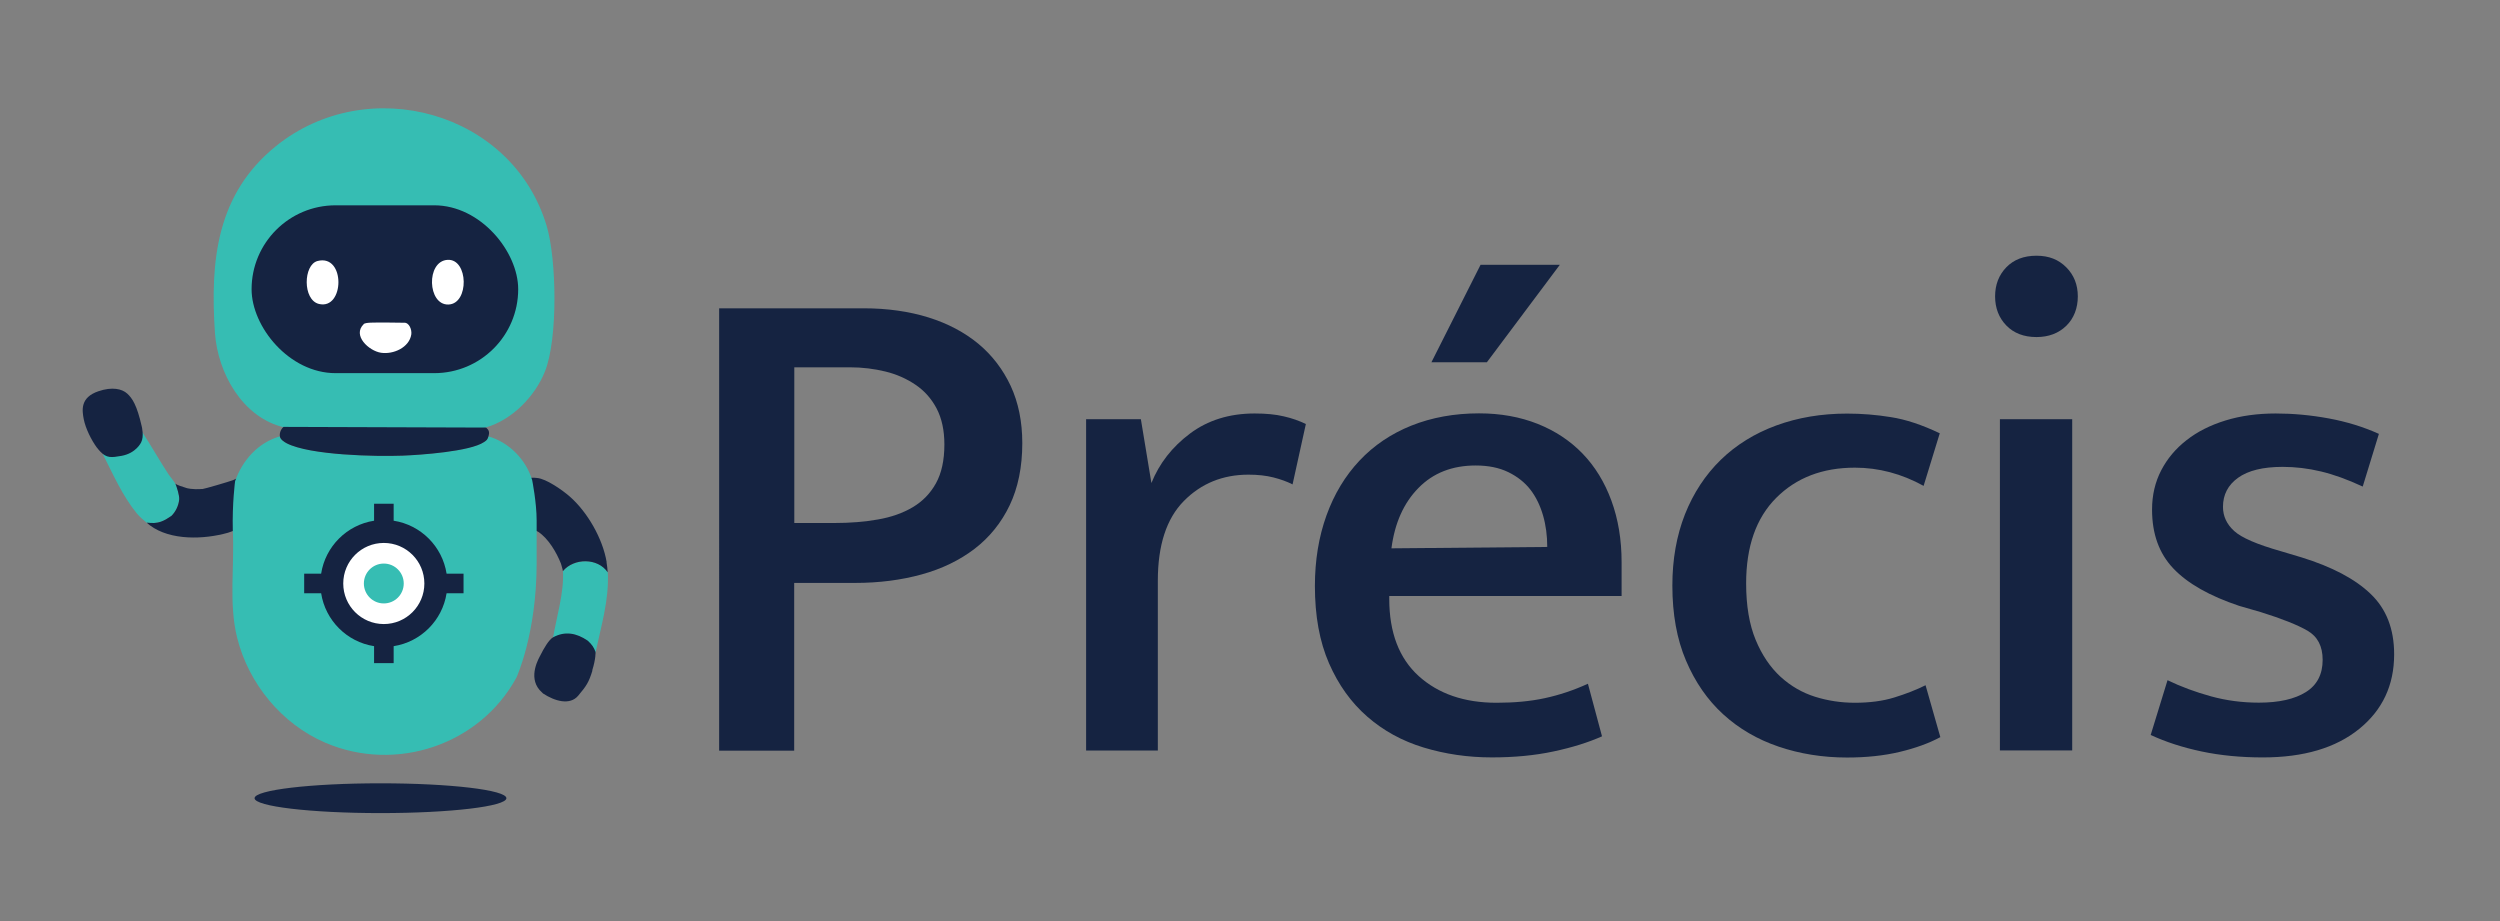
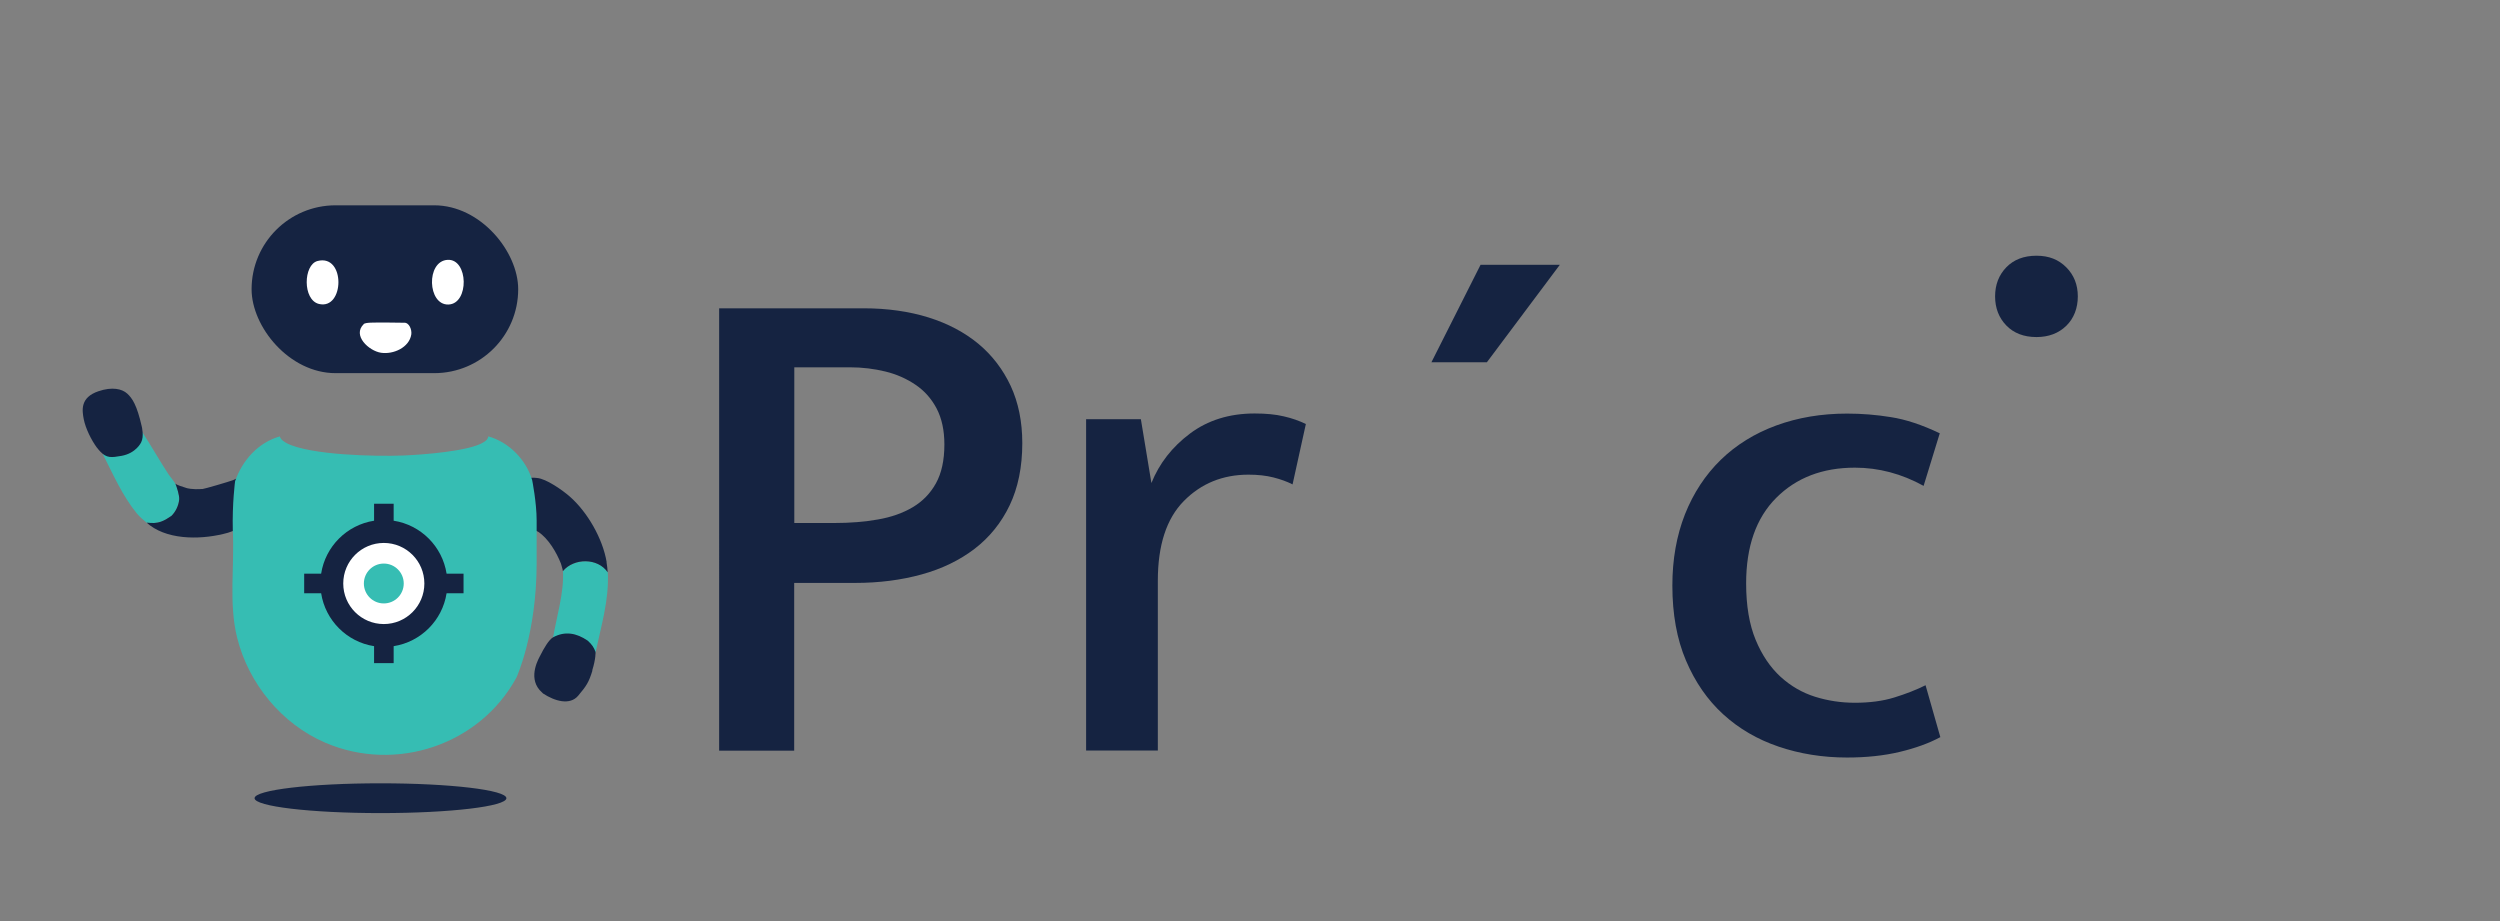
<svg xmlns="http://www.w3.org/2000/svg" id="Logo" version="1.1" viewBox="0 0 218.21 80.43">
  <rect x="0" y="0" width="218.21" height="80.43" fill="#808080" stroke="none" />
  <defs>
    <style>
      .st0 {
        fill: #36bdb3;
      }

      .st1 {
        fill: #fff;
      }

      .st2 {
        fill: #152341;
      }
    </style>
  </defs>
  <path class="st2" d="M62.76,26.91h12.62c2.08,0,3.97.27,5.67.8,1.69.53,3.14,1.3,4.35,2.3,1.2,1,2.14,2.23,2.82,3.68.67,1.45,1.01,3.11,1.01,4.99,0,2.08-.37,3.89-1.1,5.42s-1.76,2.8-3.06,3.8c-1.31,1-2.85,1.75-4.63,2.24-1.78.49-3.71.74-5.79.74h-5.33v14.64h-6.55V26.91ZM69.32,45.65h3.49c1.39,0,2.66-.1,3.83-.31,1.16-.2,2.17-.56,3.03-1.07.86-.51,1.53-1.2,2.02-2.08.49-.88.74-2.01.74-3.4,0-1.23-.23-2.27-.67-3.12-.45-.86-1.06-1.55-1.84-2.08-.78-.53-1.65-.92-2.63-1.16-.98-.24-2.02-.37-3.12-.37h-4.84v13.6Z" />
  <path class="st2" d="M94.8,65.5v-28.91h4.78l.92,5.57c.69-1.72,1.82-3.16,3.37-4.32,1.55-1.16,3.43-1.75,5.64-1.75.98,0,1.83.08,2.54.25.71.16,1.36.39,1.93.67l-1.16,5.27c-.49-.25-1.05-.45-1.68-.61-.63-.16-1.36-.24-2.17-.24-2.25,0-4.13.77-5.64,2.3-1.51,1.53-2.27,3.85-2.27,6.95v14.83h-6.25Z" />
-   <path class="st2" d="M141.54,52.02h-20.28v.25c0,2.94.86,5.19,2.57,6.74,1.72,1.55,3.98,2.33,6.8,2.33,1.55,0,2.95-.13,4.2-.4,1.25-.27,2.5-.68,3.77-1.26l1.23,4.59c-1.19.53-2.59.97-4.23,1.32-1.63.35-3.43.52-5.39.52-2.08,0-4.06-.29-5.94-.86-1.88-.57-3.52-1.47-4.93-2.7s-2.52-2.78-3.34-4.66c-.82-1.88-1.23-4.12-1.23-6.74,0-2.25.34-4.3,1.01-6.16.67-1.86,1.63-3.45,2.88-4.78,1.25-1.33,2.76-2.35,4.53-3.06,1.78-.71,3.75-1.07,5.91-1.07,1.88,0,3.58.31,5.12.92,1.53.61,2.84,1.48,3.92,2.6,1.08,1.12,1.92,2.49,2.51,4.1.59,1.61.89,3.4.89,5.36v2.94ZM135.05,47.74c0-.98-.12-1.9-.37-2.76-.25-.86-.61-1.6-1.1-2.24-.49-.63-1.13-1.14-1.93-1.53-.8-.39-1.75-.58-2.85-.58-2.04,0-3.71.65-4.99,1.96-1.29,1.31-2.07,3.06-2.36,5.27l13.6-.12Z" />
  <polygon class="st2" points="129.78 31.62 124.94 31.62 129.23 23.11 136.15 23.11 129.78 31.62" />
  <path class="st2" d="M161.88,61.34c1.31,0,2.46-.15,3.46-.46,1-.31,1.91-.66,2.73-1.07l1.29,4.53c-.98.53-2.17.96-3.55,1.29-1.39.33-2.92.49-4.59.49-2.12,0-4.12-.32-5.97-.95-1.86-.63-3.47-1.57-4.84-2.82-1.37-1.25-2.45-2.81-3.25-4.69-.8-1.88-1.19-4.06-1.19-6.55,0-2.29.37-4.36,1.1-6.22.74-1.86,1.78-3.44,3.12-4.75,1.35-1.31,2.96-2.31,4.84-3,1.88-.69,3.94-1.04,6.19-1.04,1.27,0,2.54.1,3.83.31,1.29.2,2.71.67,4.26,1.41l-1.41,4.59c-1.92-1.06-3.92-1.59-6-1.59-2.82,0-5.11.88-6.86,2.63-1.76,1.76-2.63,4.25-2.63,7.47,0,1.96.28,3.6.83,4.93.55,1.33,1.28,2.4,2.17,3.22.9.82,1.91,1.4,3.03,1.75,1.12.35,2.28.52,3.46.52Z" />
  <path class="st2" d="M177.75,29.42c-1.1,0-1.98-.34-2.63-1.01-.65-.67-.98-1.52-.98-2.54s.33-1.87.98-2.54c.65-.67,1.53-1.01,2.63-1.01s1.93.34,2.6,1.01,1.01,1.52,1.01,2.54-.34,1.92-1.01,2.57c-.67.65-1.54.98-2.6.98Z" />
-   <rect class="st2" x="174.56" y="36.59" width="6.31" height="28.91" />
-   <path class="st2" d="M206.23,42.47c-1.31-.61-2.52-1.05-3.65-1.32-1.12-.27-2.24-.4-3.34-.4-1.72,0-3.01.32-3.89.95-.88.63-1.32,1.48-1.32,2.54,0,.82.33,1.52.98,2.11.65.59,2,1.17,4.04,1.75l1.84.55c2.65.82,4.67,1.88,6.03,3.19,1.37,1.31,2.05,3.06,2.05,5.27,0,2.7-1.02,4.87-3.06,6.52-2.04,1.65-4.84,2.48-8.39,2.48-1.92,0-3.71-.17-5.36-.52-1.65-.35-3.13-.83-4.44-1.44l1.47-4.78c1.18.57,2.45,1.04,3.8,1.41,1.35.37,2.74.55,4.17.55,1.76,0,3.12-.31,4.1-.92.98-.61,1.47-1.55,1.47-2.82,0-1.18-.44-2.03-1.32-2.54-.88-.51-2.24-1.05-4.07-1.62l-1.9-.55c-2.57-.86-4.48-1.94-5.73-3.25-1.25-1.31-1.87-3.02-1.87-5.15,0-1.27.27-2.41.8-3.43.53-1.02,1.27-1.9,2.21-2.63.94-.74,2.07-1.31,3.4-1.72,1.33-.41,2.79-.61,4.38-.61,1.51,0,3.05.14,4.63.43,1.57.29,3.03.74,4.38,1.35l-1.41,4.59Z" />
  <g>
    <g>
      <path class="st0" d="M15.35,42.3c.12.34.32.95.29,1.31-.05.56-.34,1.12-.68,1.43-.25.17-.59.39-.88.49-.47.17-.78.13-1.27.1-.3-.26-.59-.48-.88-.83-1.25-1.54-2.05-3.38-2.94-5.13l3.42-1.96c.8,1.22,1.51,2.49,2.31,3.71,0,0,.57.73.63.88Z" />
      <path class="st2" d="M17.65,42.69c.2-.02,2.32-.64,2.69-.78.32-.12.67-.4.98-.49.7-.14,1.17.48,1.52.98s.65,1.2.46,1.85c-.25.84-1.1,1.32-1.77,1.59,0,0-1.26.56-1.63.66-2.08.59-5.02.7-6.82-.65-.09-.06-.26-.22-.27-.23.49.04.8.07,1.27-.1.29-.1.63-.32.88-.49.35-.34.63-.88.68-1.43.03-.36-.2-1.05-.33-1.39.13.13.58.26.98.39,0,0,.47.15,1.36.08Z" />
      <path class="st2" d="M8.47,39.09c-.51-.69-1.01-1.72-1.16-2.5s-.32-1.9,1.28-2.44c1.2-.41,2.06-.21,2.51.2s.85,1.01,1.27,2.86c.01.05.22.87-.05,1.4,0,0-.43.95-1.72,1.18-.87.15-1.29.22-1.87-.4-.09-.1-.18-.2-.26-.31" />
      <path class="st0" d="M49.14,49.85c.97-1.16,3.04-1.17,3.91.1.13,2.41-.59,4.72-1.08,7.05-.14-.4-.31-.63-.68-.98-.88-.81-1.99-.87-3.03-.29.31-1.86.98-3.98.88-5.87Z" />
      <path class="st2" d="M51.71,58.53c-.32,1.03-.51,1.32-1.24,2.19s-2.05.48-3.07-.19c-.03-.03-.07-.07-.1-.1l-.1-.1s-.06-.07-.1-.1c-1.03-1.19-.04-2.82.06-3.02.29-.59.75-1.38,1.11-1.58,1.05-.57,2.04-.38,3.03.29.38.35.53.58.68.98,0,0,.04.58-.29,1.62Z" />
      <path class="st2" d="M52.95,49.06c-.34-2.04-1.67-4.37-3.23-5.73-.62-.54-2.03-1.54-2.84-1.61-1.16-.15-1.83.5-1.93.63,0,0-1.49,1.57.02,2.9.29.25,1.42.87,1.81,1.07.06.04.14.06.2.1.89.59,1.59,1.79,1.98,2.77.03.1.16.52.17.66.97-1.16,3.04-1.17,3.91.1-.02-.32-.05-.57-.1-.88" />
      <path class="st0" d="M46.84,45.43v3.72c0,6.18-1.76,9.98-1.76,9.98-3.19,5.89-10.53,8.35-16.7,5.69-3.79-1.63-6.68-5.15-7.68-9.15-.75-2.99-.22-6.29-.38-9.36-.06-2.37.2-4.31.2-4.31.63-1.82,2.02-3.38,3.91-3.91.04.26.37.47.59.59,2.03,1.05,7.76,1.17,10.13,1.08,1.56-.06,5.88-.36,7.09-1.18.25-.17.3-.2.39-.49,1.8.51,3.29,2.03,3.82,3.82,0,0,.39,1.95.39,3.52Z" />
-       <path class="st0" d="M42.44,37.31c-.16.05-.83.18-.98.2-1.99.19-4.12-.09-6.11-.1-3.14-.02-6.71.23-9.79,0-.2-.01-.54-.06-.73-.1-3.66-.84-5.83-4.75-6.07-8.27-.42-6.3.14-12.1,5.33-16.29,8.04-6.48,20.66-3.02,23.63,6.99.87,2.94.98,9.83-.15,12.67-.86,2.17-2.86,4.23-5.14,4.89Z" />
-       <path class="st2" d="M24.76,37.25c-.23.19-.38.52-.33.85.04.26.37.47.59.59,2.03,1.05,7.76,1.17,10.13,1.08,1.56-.06,5.88-.36,7.09-1.18.25-.17.3-.2.39-.49.12-.38.05-.56-.2-.78l-17.68-.06Z" />
      <ellipse class="st2" cx="33.21" cy="69.67" rx="10.99" ry="1.3" />
      <rect class="st2" x="21.96" y="17.92" width="23.27" height="14.65" rx="7.33" ry="7.33" />
      <path class="st1" d="M39.07,22.68c1.82-.1,1.9,3.84.07,3.9s-1.97-3.79-.07-3.9Z" />
      <path class="st1" d="M27.72,22.78c2.45-.63,2.36,4.29.12,3.75-1.44-.35-1.37-3.43-.12-3.75Z" />
      <path class="st1" d="M31.74,28.28c.24-.15.82-.12,1.87-.13.21,0,1.62.02,1.65.02.45-.04.7.6.64,1.02-.18,1.15-1.57,1.76-2.64,1.6s-2.53-1.52-1.51-2.5Z" />
    </g>
    <g>
      <path class="st2" d="M40.46,50.07h-1.48c-.37-2.37-2.24-4.25-4.62-4.62v-1.48h-1.71v1.48c-2.37.37-4.25,2.24-4.62,4.62h-1.48v1.71h1.48c.37,2.37,2.24,4.25,4.62,4.62v1.48h1.71v-1.48c2.37-.37,4.25-2.24,4.62-4.62h1.48v-1.71Z" />
      <circle class="st1" cx="33.5" cy="50.93" r="3.54" />
      <circle class="st0" cx="33.5" cy="50.93" r="1.74" />
    </g>
  </g>
</svg>